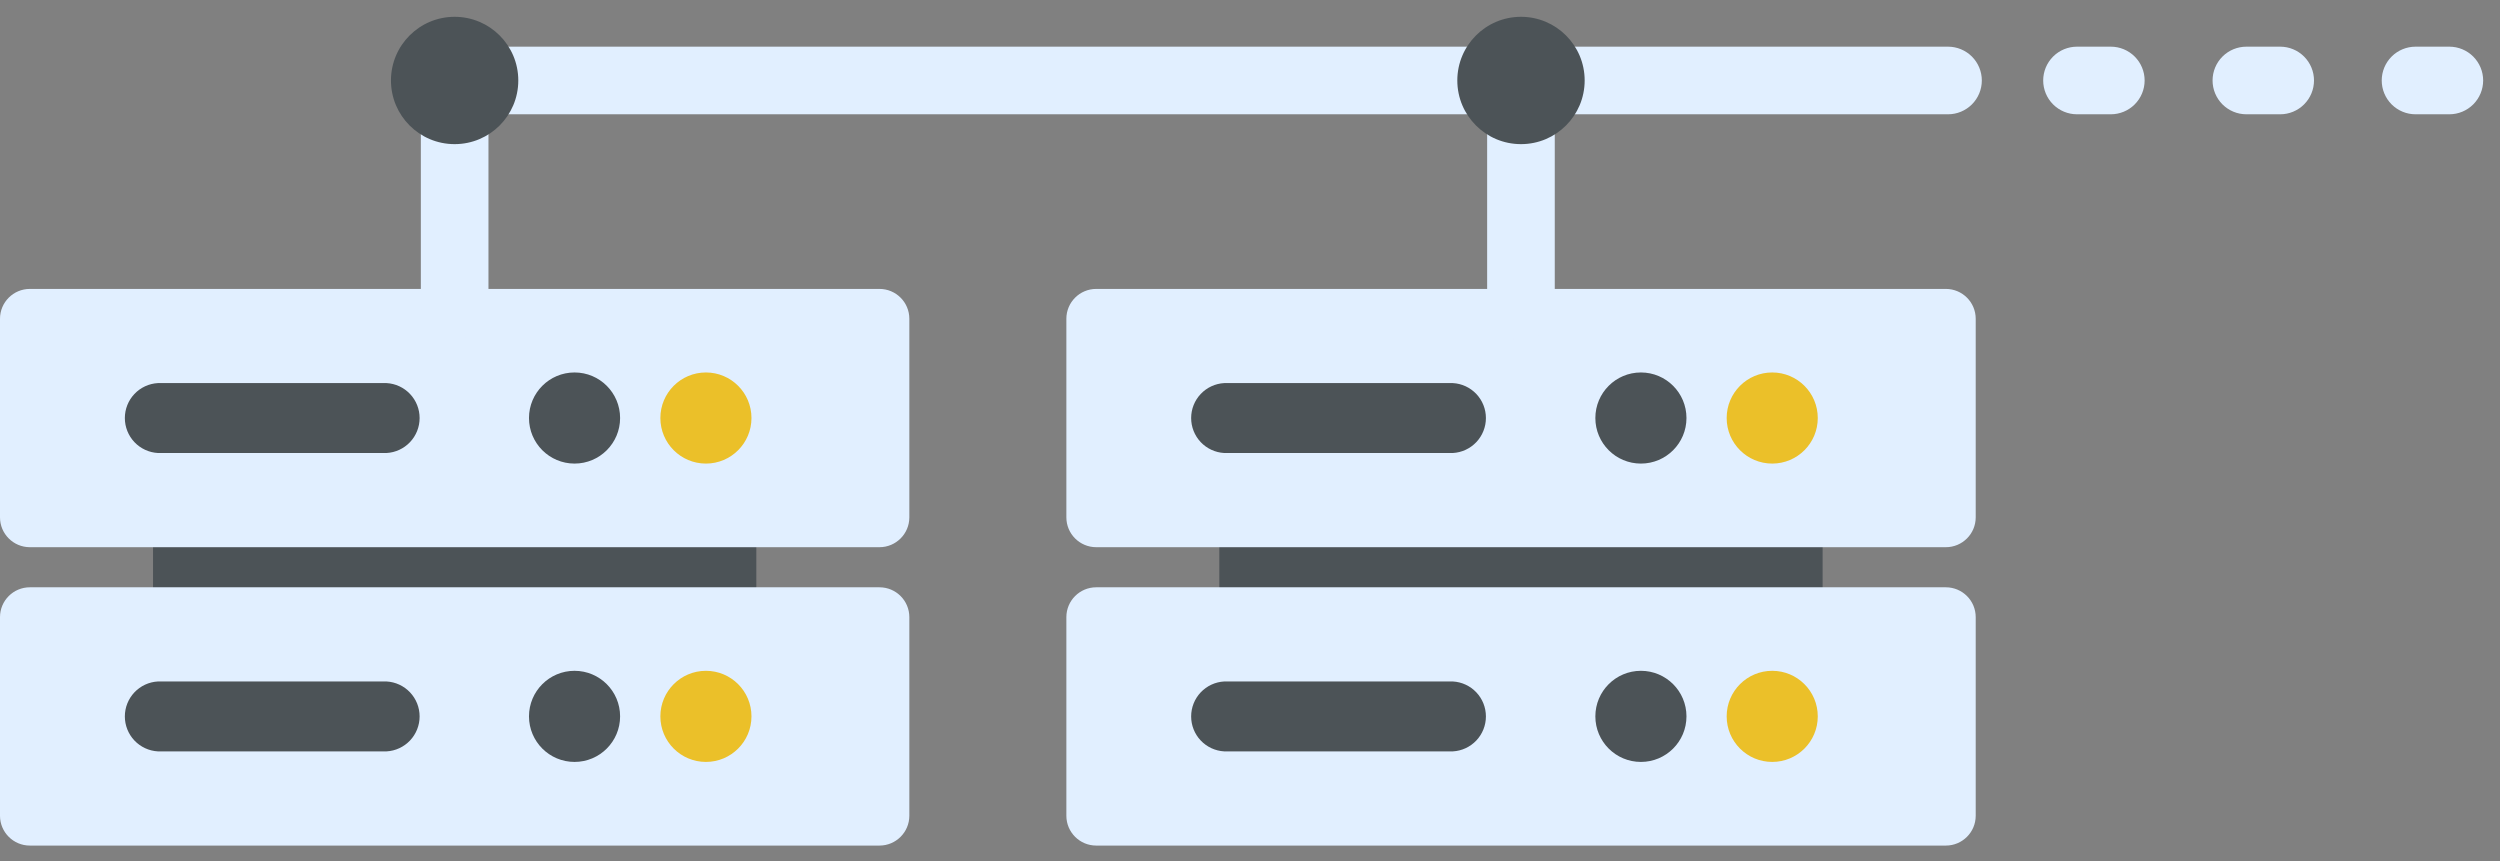
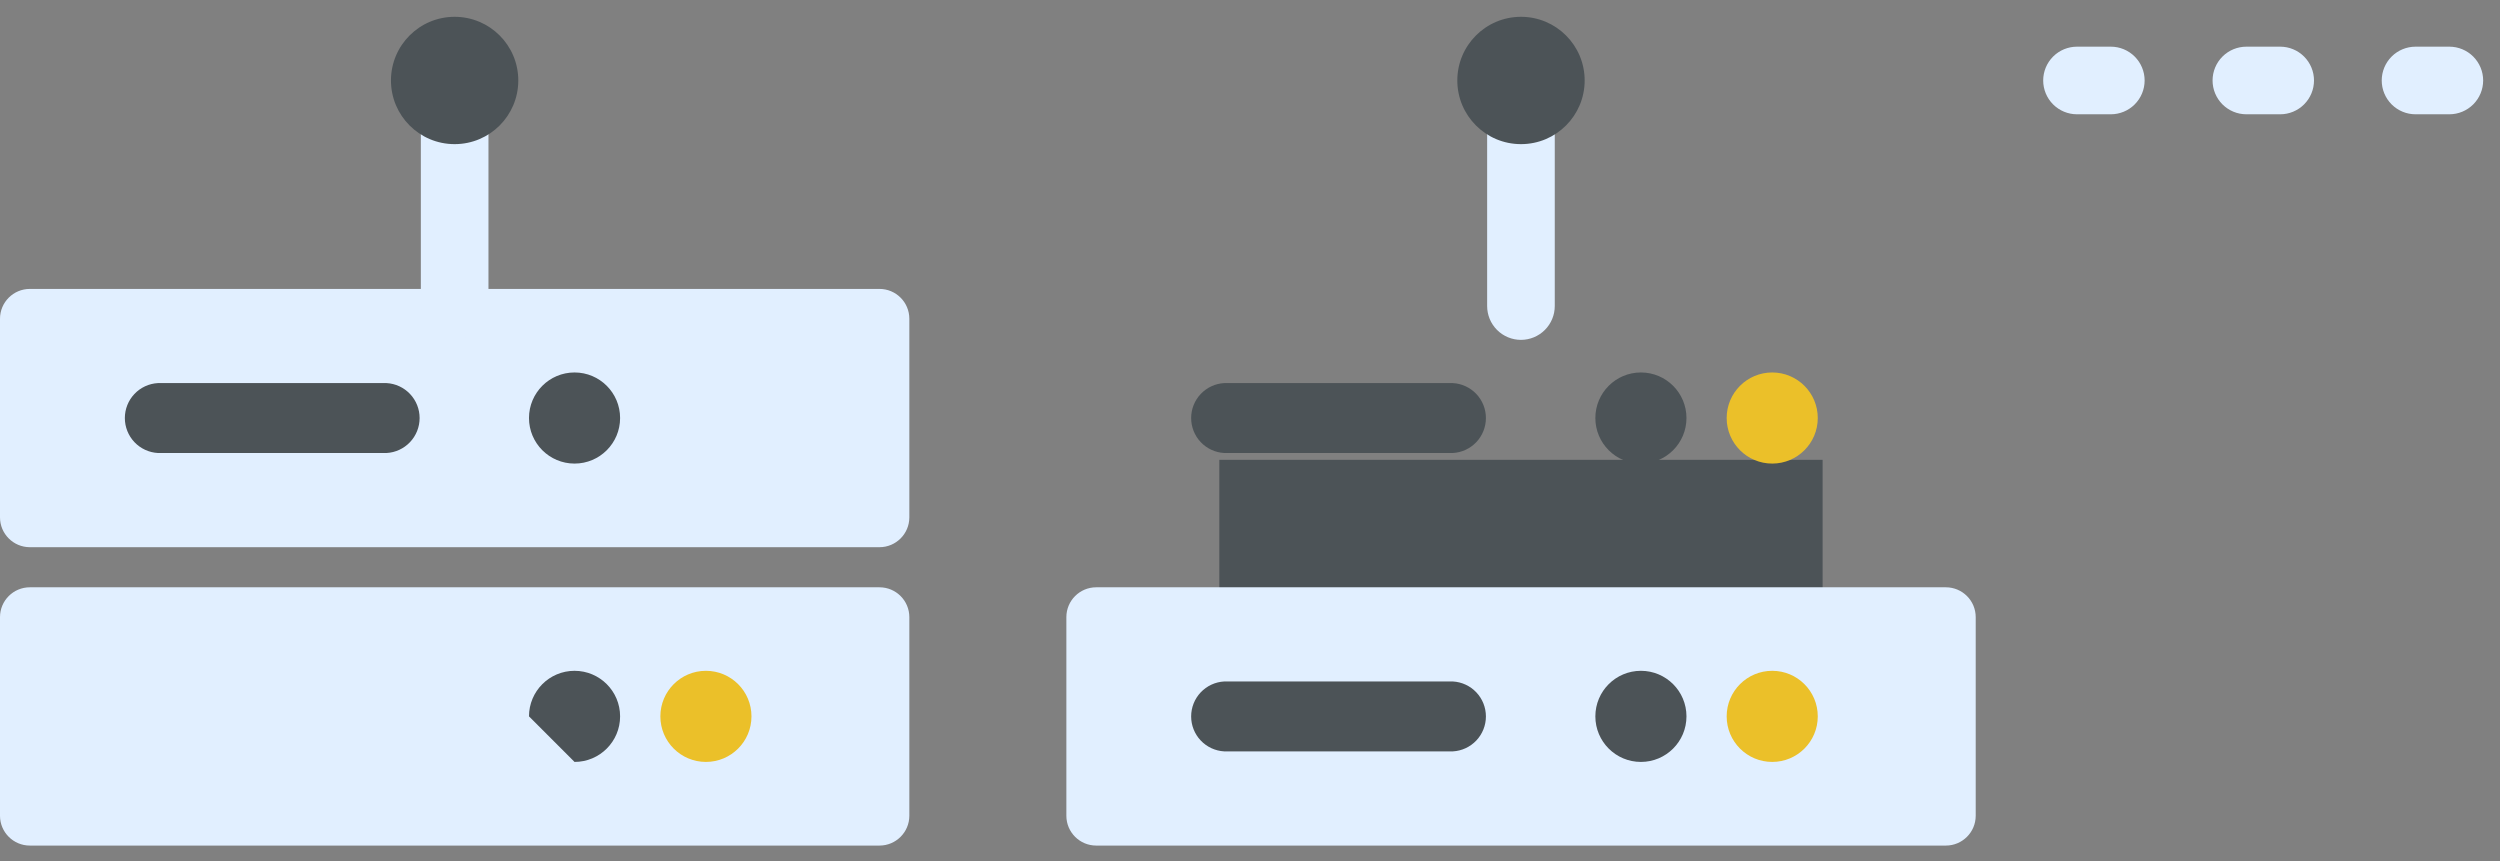
<svg xmlns="http://www.w3.org/2000/svg" width="148" height="51" viewBox="0 0 148 51" fill="none">
  <rect x="0" y="0" width="148" height="51" fill="#808080" stroke="none" />
-   <path d="M115.323 6.766H27.009C26.479 6.766 25.969 6.555 25.594 6.18C25.219 5.804 25.008 5.295 25.008 4.764C25.008 4.234 25.219 3.725 25.594 3.349C25.969 2.974 26.479 2.763 27.009 2.763H115.323C115.853 2.763 116.362 2.974 116.738 3.349C117.113 3.725 117.324 4.234 117.324 4.764C117.324 5.295 117.113 5.804 116.738 6.18C116.362 6.555 115.853 6.766 115.323 6.766Z" fill="#E1EFFF" />
  <path d="M145.001 6.766H143C142.469 6.766 141.96 6.555 141.584 6.18C141.209 5.804 140.998 5.295 140.998 4.764C140.998 4.234 141.209 3.725 141.584 3.349C141.96 2.974 142.469 2.763 143 2.763H145.001C145.532 2.763 146.041 2.974 146.416 3.349C146.792 3.725 147.003 4.234 147.003 4.764C147.003 5.295 146.792 5.804 146.416 6.18C146.041 6.555 145.532 6.766 145.001 6.766ZM134.987 6.766H132.986C132.455 6.766 131.946 6.555 131.57 6.18C131.195 5.804 130.984 5.295 130.984 4.764C130.984 4.234 131.195 3.725 131.57 3.349C131.946 2.974 132.455 2.763 132.986 2.763H134.987C135.518 2.763 136.027 2.974 136.402 3.349C136.778 3.725 136.989 4.234 136.989 4.764C136.989 5.295 136.778 5.804 136.402 6.18C136.027 6.555 135.518 6.766 134.987 6.766ZM124.973 6.766H122.959C122.428 6.766 121.919 6.555 121.543 6.18C121.168 5.804 120.957 5.295 120.957 4.764C120.957 4.234 121.168 3.725 121.543 3.349C121.919 2.974 122.428 2.763 122.959 2.763H124.96C125.491 2.763 126 2.974 126.375 3.349C126.751 3.725 126.962 4.234 126.962 4.764C126.962 5.295 126.751 5.804 126.375 6.18C126 6.555 125.491 6.766 124.96 6.766H124.973Z" fill="#E1EFFF" />
-   <path d="M44.774 27.222H9.059V45.97H44.774V27.222Z" fill="#4C5357" />
  <path d="M107.899 27.222H72.184V45.97H107.899V27.222Z" fill="#4C5357" />
  <path d="M115.194 34.768H64.897C63.92 34.768 63.129 35.559 63.129 36.535V48.291C63.129 49.267 63.92 50.058 64.897 50.058H115.194C116.17 50.058 116.962 49.267 116.962 48.291V36.535C116.962 35.559 116.17 34.768 115.194 34.768Z" fill="#E1EFFF" />
-   <path d="M115.194 17.104H64.897C63.92 17.104 63.129 17.895 63.129 18.871V30.627C63.129 31.603 63.92 32.394 64.897 32.394H115.194C116.17 32.394 116.962 31.603 116.962 30.627V18.871C116.962 17.895 116.17 17.104 115.194 17.104Z" fill="#E1EFFF" />
  <path d="M104.916 27.444C106.405 27.444 107.612 26.236 107.612 24.747C107.612 23.258 106.405 22.05 104.916 22.05C103.426 22.05 102.219 23.258 102.219 24.747C102.219 26.236 103.426 27.444 104.916 27.444Z" fill="#EBC029" />
  <path d="M97.142 27.444C98.632 27.444 99.839 26.236 99.839 24.747C99.839 23.258 98.632 22.05 97.142 22.05C95.653 22.05 94.445 23.258 94.445 24.747C94.445 26.236 95.653 27.444 97.142 27.444Z" fill="#4C5357" />
  <path d="M86.009 26.818H72.473C71.944 26.789 71.446 26.558 71.082 26.173C70.718 25.788 70.516 25.278 70.516 24.748C70.516 24.219 70.718 23.709 71.082 23.324C71.446 22.939 71.944 22.708 72.473 22.679H86.009C86.538 22.708 87.035 22.939 87.399 23.324C87.763 23.709 87.966 24.219 87.966 24.748C87.966 25.278 87.763 25.788 87.399 26.173C87.035 26.558 86.538 26.789 86.009 26.818Z" fill="#4C5357" />
  <path d="M104.916 45.106C106.405 45.106 107.612 43.899 107.612 42.409C107.612 40.92 106.405 39.712 104.916 39.712C103.426 39.712 102.219 40.92 102.219 42.409C102.219 43.899 103.426 45.106 104.916 45.106Z" fill="#EBC029" />
  <path d="M97.142 45.106C98.632 45.106 99.839 43.899 99.839 42.409C99.839 40.92 98.632 39.712 97.142 39.712C95.653 39.712 94.445 40.92 94.445 42.409C94.445 43.899 95.653 45.106 97.142 45.106Z" fill="#4C5357" />
  <path d="M86.009 44.482H72.473C71.944 44.453 71.446 44.222 71.082 43.837C70.718 43.452 70.516 42.942 70.516 42.413C70.516 41.883 70.718 41.373 71.082 40.988C71.446 40.603 71.944 40.372 72.473 40.343H86.009C86.538 40.372 87.035 40.603 87.399 40.988C87.763 41.373 87.966 41.883 87.966 42.413C87.966 42.942 87.763 43.452 87.399 43.837C87.035 44.222 86.538 44.453 86.009 44.482Z" fill="#4C5357" />
  <path d="M52.065 34.768H1.768C0.791 34.768 0 35.559 0 36.535V48.291C0 49.267 0.791 50.058 1.768 50.058H52.065C53.041 50.058 53.833 49.267 53.833 48.291V36.535C53.833 35.559 53.041 34.768 52.065 34.768Z" fill="#E1EFFF" />
  <path d="M52.065 17.104H1.768C0.791 17.104 0 17.895 0 18.871V30.627C0 31.603 0.791 32.394 1.768 32.394H52.065C53.041 32.394 53.833 31.603 53.833 30.627V18.871C53.833 17.895 53.041 17.104 52.065 17.104Z" fill="#E1EFFF" />
-   <path d="M41.791 27.444C43.28 27.444 44.487 26.236 44.487 24.747C44.487 23.258 43.28 22.05 41.791 22.05C40.301 22.05 39.094 23.258 39.094 24.747C39.094 26.236 40.301 27.444 41.791 27.444Z" fill="#EBC029" />
  <path d="M34.013 27.444C35.503 27.444 36.71 26.236 36.71 24.747C36.71 23.258 35.503 22.05 34.013 22.05C32.524 22.05 31.316 23.258 31.316 24.747C31.316 26.236 32.524 27.444 34.013 27.444Z" fill="#4C5357" />
  <path d="M22.884 26.818H9.348C8.819 26.789 8.321 26.558 7.957 26.173C7.593 25.788 7.391 25.278 7.391 24.748C7.391 24.219 7.593 23.709 7.957 23.324C8.321 22.939 8.819 22.708 9.348 22.679H22.884C23.413 22.708 23.91 22.939 24.274 23.324C24.638 23.709 24.841 24.219 24.841 24.748C24.841 25.278 24.638 25.788 24.274 26.173C23.91 26.558 23.413 26.789 22.884 26.818Z" fill="#4C5357" />
  <path d="M41.791 45.106C43.28 45.106 44.487 43.899 44.487 42.409C44.487 40.92 43.28 39.712 41.791 39.712C40.301 39.712 39.094 40.92 39.094 42.409C39.094 43.899 40.301 45.106 41.791 45.106Z" fill="#EBC029" />
-   <path d="M34.013 45.106C35.503 45.106 36.71 43.899 36.71 42.409C36.71 40.92 35.503 39.712 34.013 39.712C32.524 39.712 31.316 40.92 31.316 42.409C31.316 43.899 32.524 45.106 34.013 45.106Z" fill="#4C5357" />
-   <path d="M22.884 44.482H9.348C8.819 44.453 8.321 44.222 7.957 43.837C7.593 43.452 7.391 42.942 7.391 42.413C7.391 41.883 7.593 41.373 7.957 40.988C8.321 40.603 8.819 40.372 9.348 40.343H22.884C23.413 40.372 23.91 40.603 24.274 40.988C24.638 41.373 24.841 41.883 24.841 42.413C24.841 42.942 24.638 43.452 24.274 43.837C23.91 44.222 23.413 44.453 22.884 44.482Z" fill="#4C5357" />
+   <path d="M34.013 45.106C35.503 45.106 36.71 43.899 36.71 42.409C36.71 40.92 35.503 39.712 34.013 39.712C32.524 39.712 31.316 40.92 31.316 42.409Z" fill="#4C5357" />
  <path d="M26.916 20.12C26.385 20.12 25.876 19.909 25.5 19.533C25.125 19.158 24.914 18.649 24.914 18.118V4.725C24.914 4.194 25.125 3.685 25.5 3.31C25.876 2.934 26.385 2.723 26.916 2.723C27.446 2.723 27.956 2.934 28.331 3.31C28.706 3.685 28.917 4.194 28.917 4.725V18.118C28.917 18.649 28.706 19.158 28.331 19.533C27.956 19.909 27.446 20.12 26.916 20.12Z" fill="#E1EFFF" />
  <path d="M26.914 8.533C28.995 8.533 30.683 6.846 30.683 4.764C30.683 2.683 28.995 0.995 26.914 0.995C24.832 0.995 23.145 2.683 23.145 4.764C23.145 6.846 24.832 8.533 26.914 8.533Z" fill="#4C5357" />
  <path d="M90.04 20.12C89.51 20.12 89.001 19.909 88.625 19.533C88.25 19.158 88.039 18.649 88.039 18.118V4.725C88.039 4.194 88.25 3.685 88.625 3.31C89.001 2.934 89.51 2.723 90.04 2.723C90.571 2.723 91.08 2.934 91.456 3.31C91.831 3.685 92.042 4.194 92.042 4.725V18.118C92.042 18.649 91.831 19.158 91.456 19.533C91.08 19.909 90.571 20.12 90.04 20.12Z" fill="#E1EFFF" />
  <path d="M90.043 8.533C92.124 8.533 93.812 6.846 93.812 4.764C93.812 2.683 92.124 0.995 90.043 0.995C87.961 0.995 86.273 2.683 86.273 4.764C86.273 6.846 87.961 8.533 90.043 8.533Z" fill="#4C5357" />
</svg>